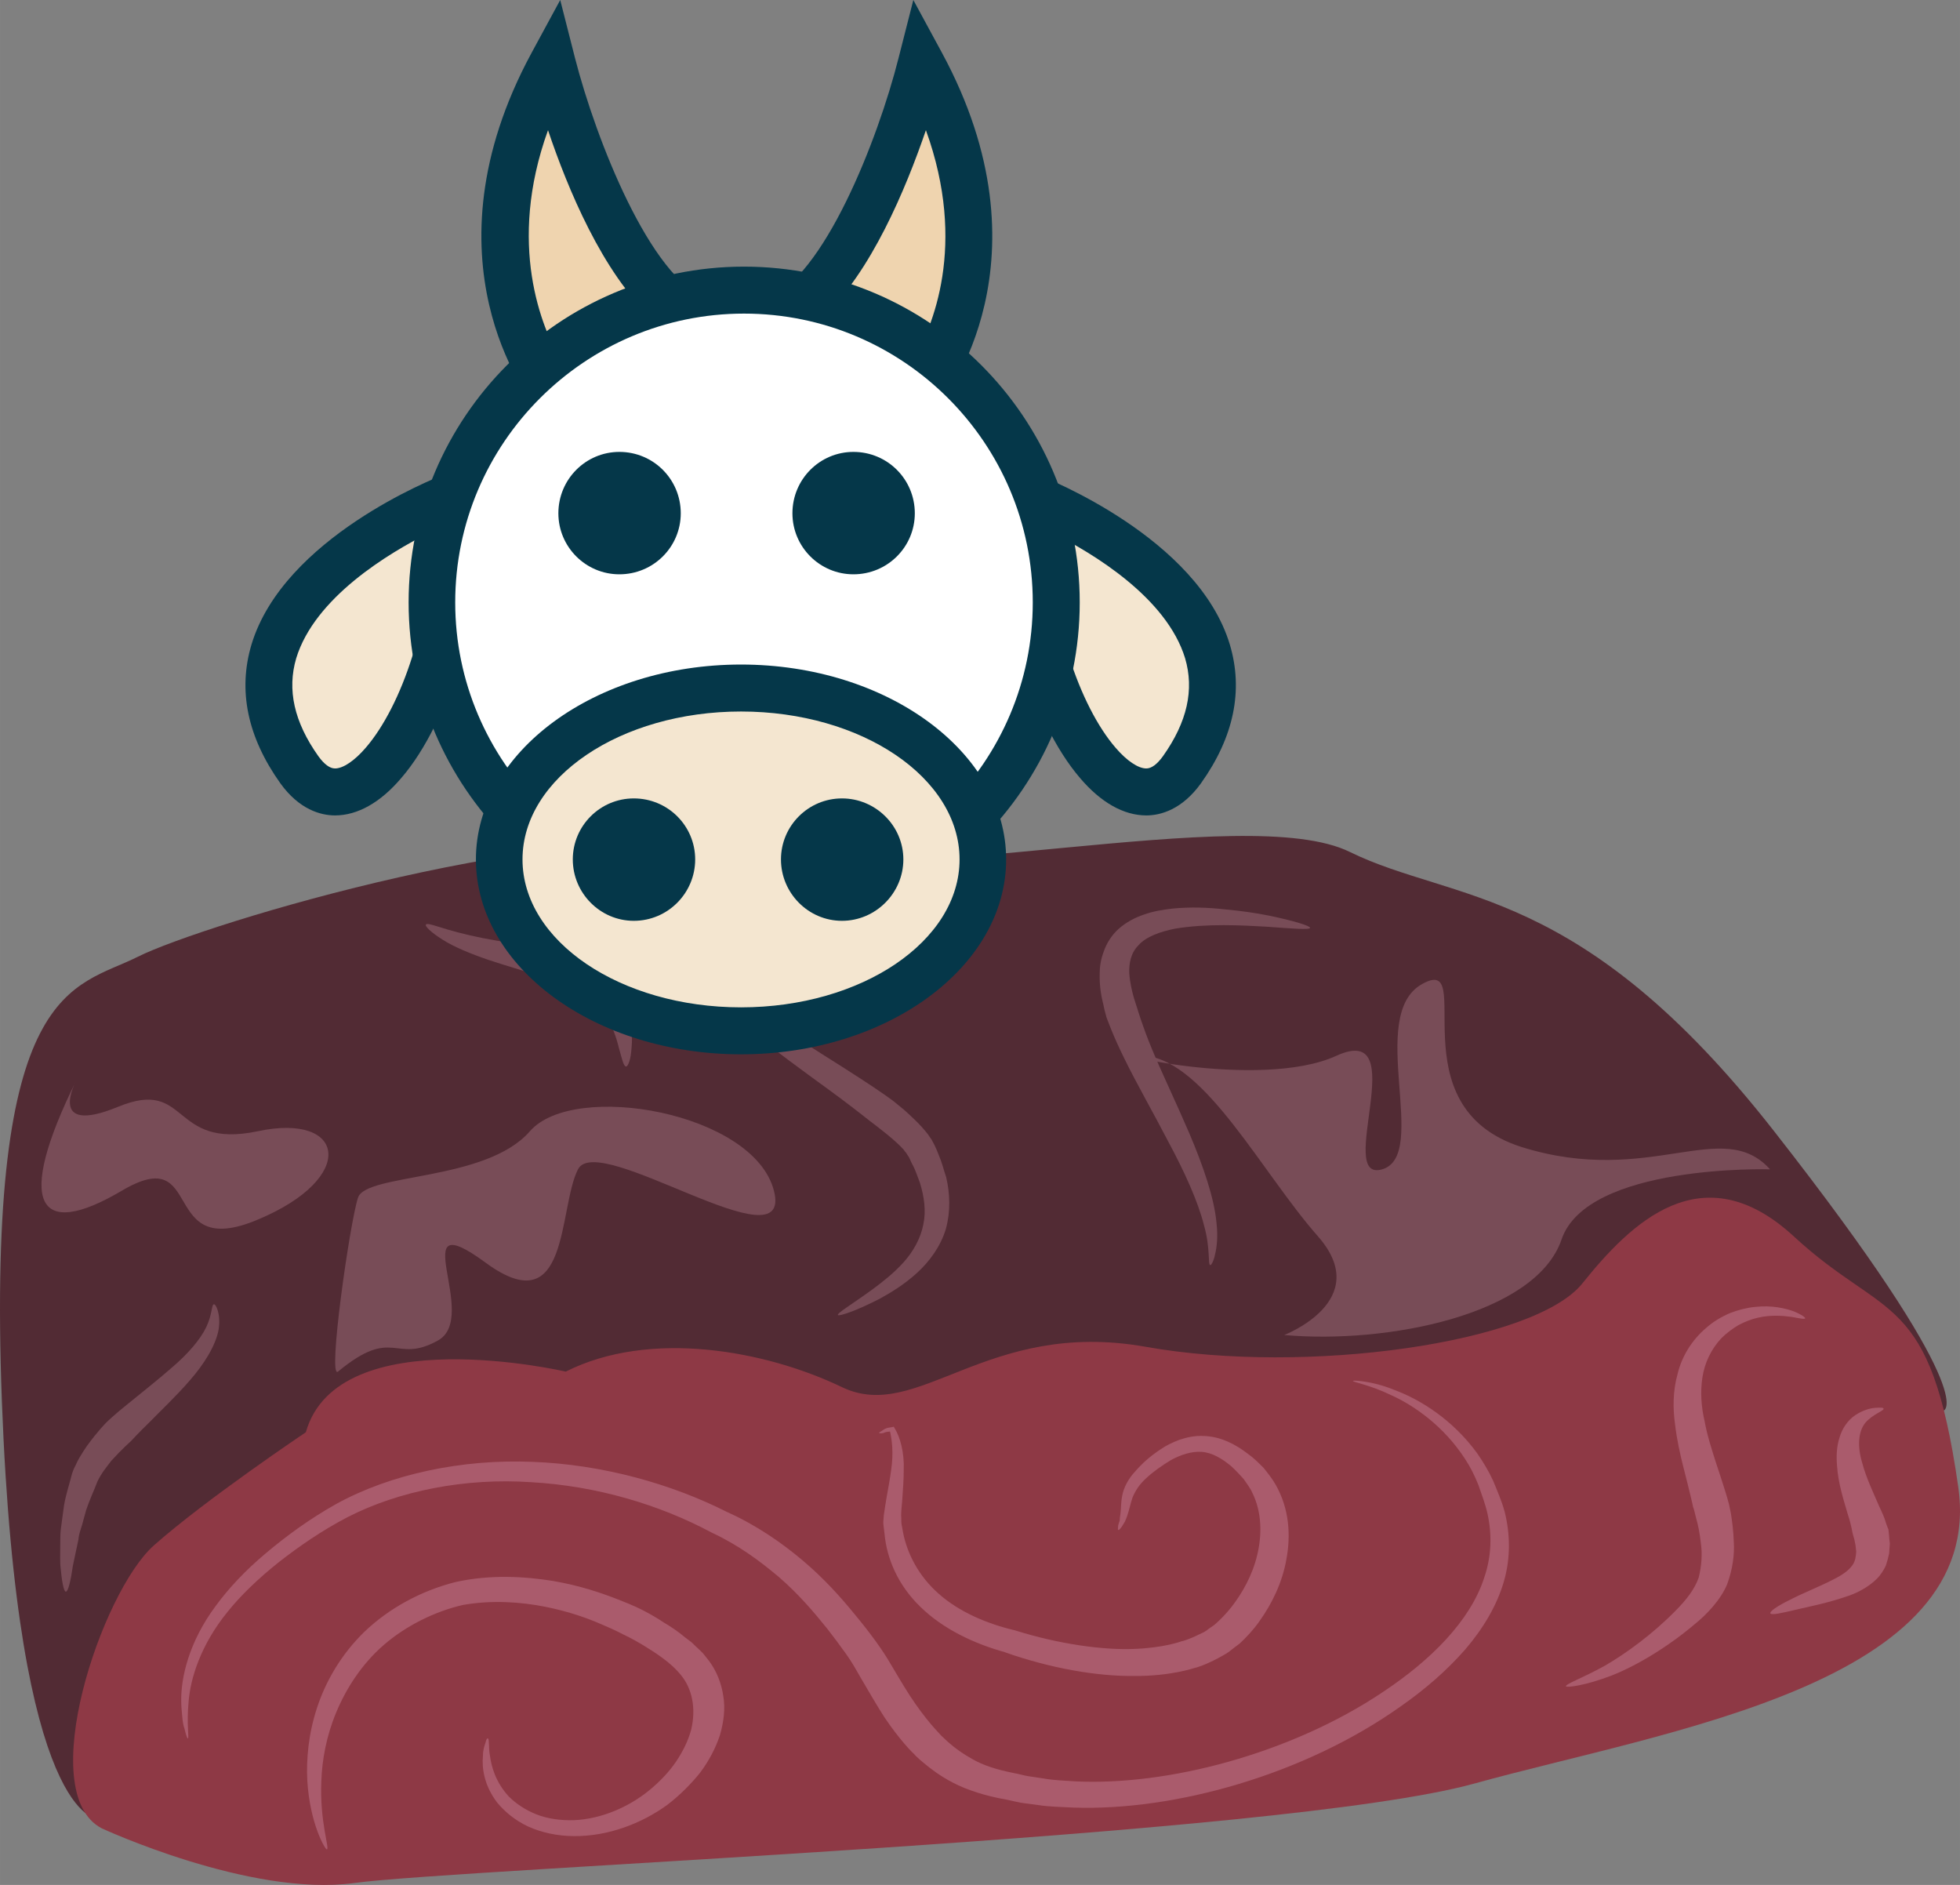
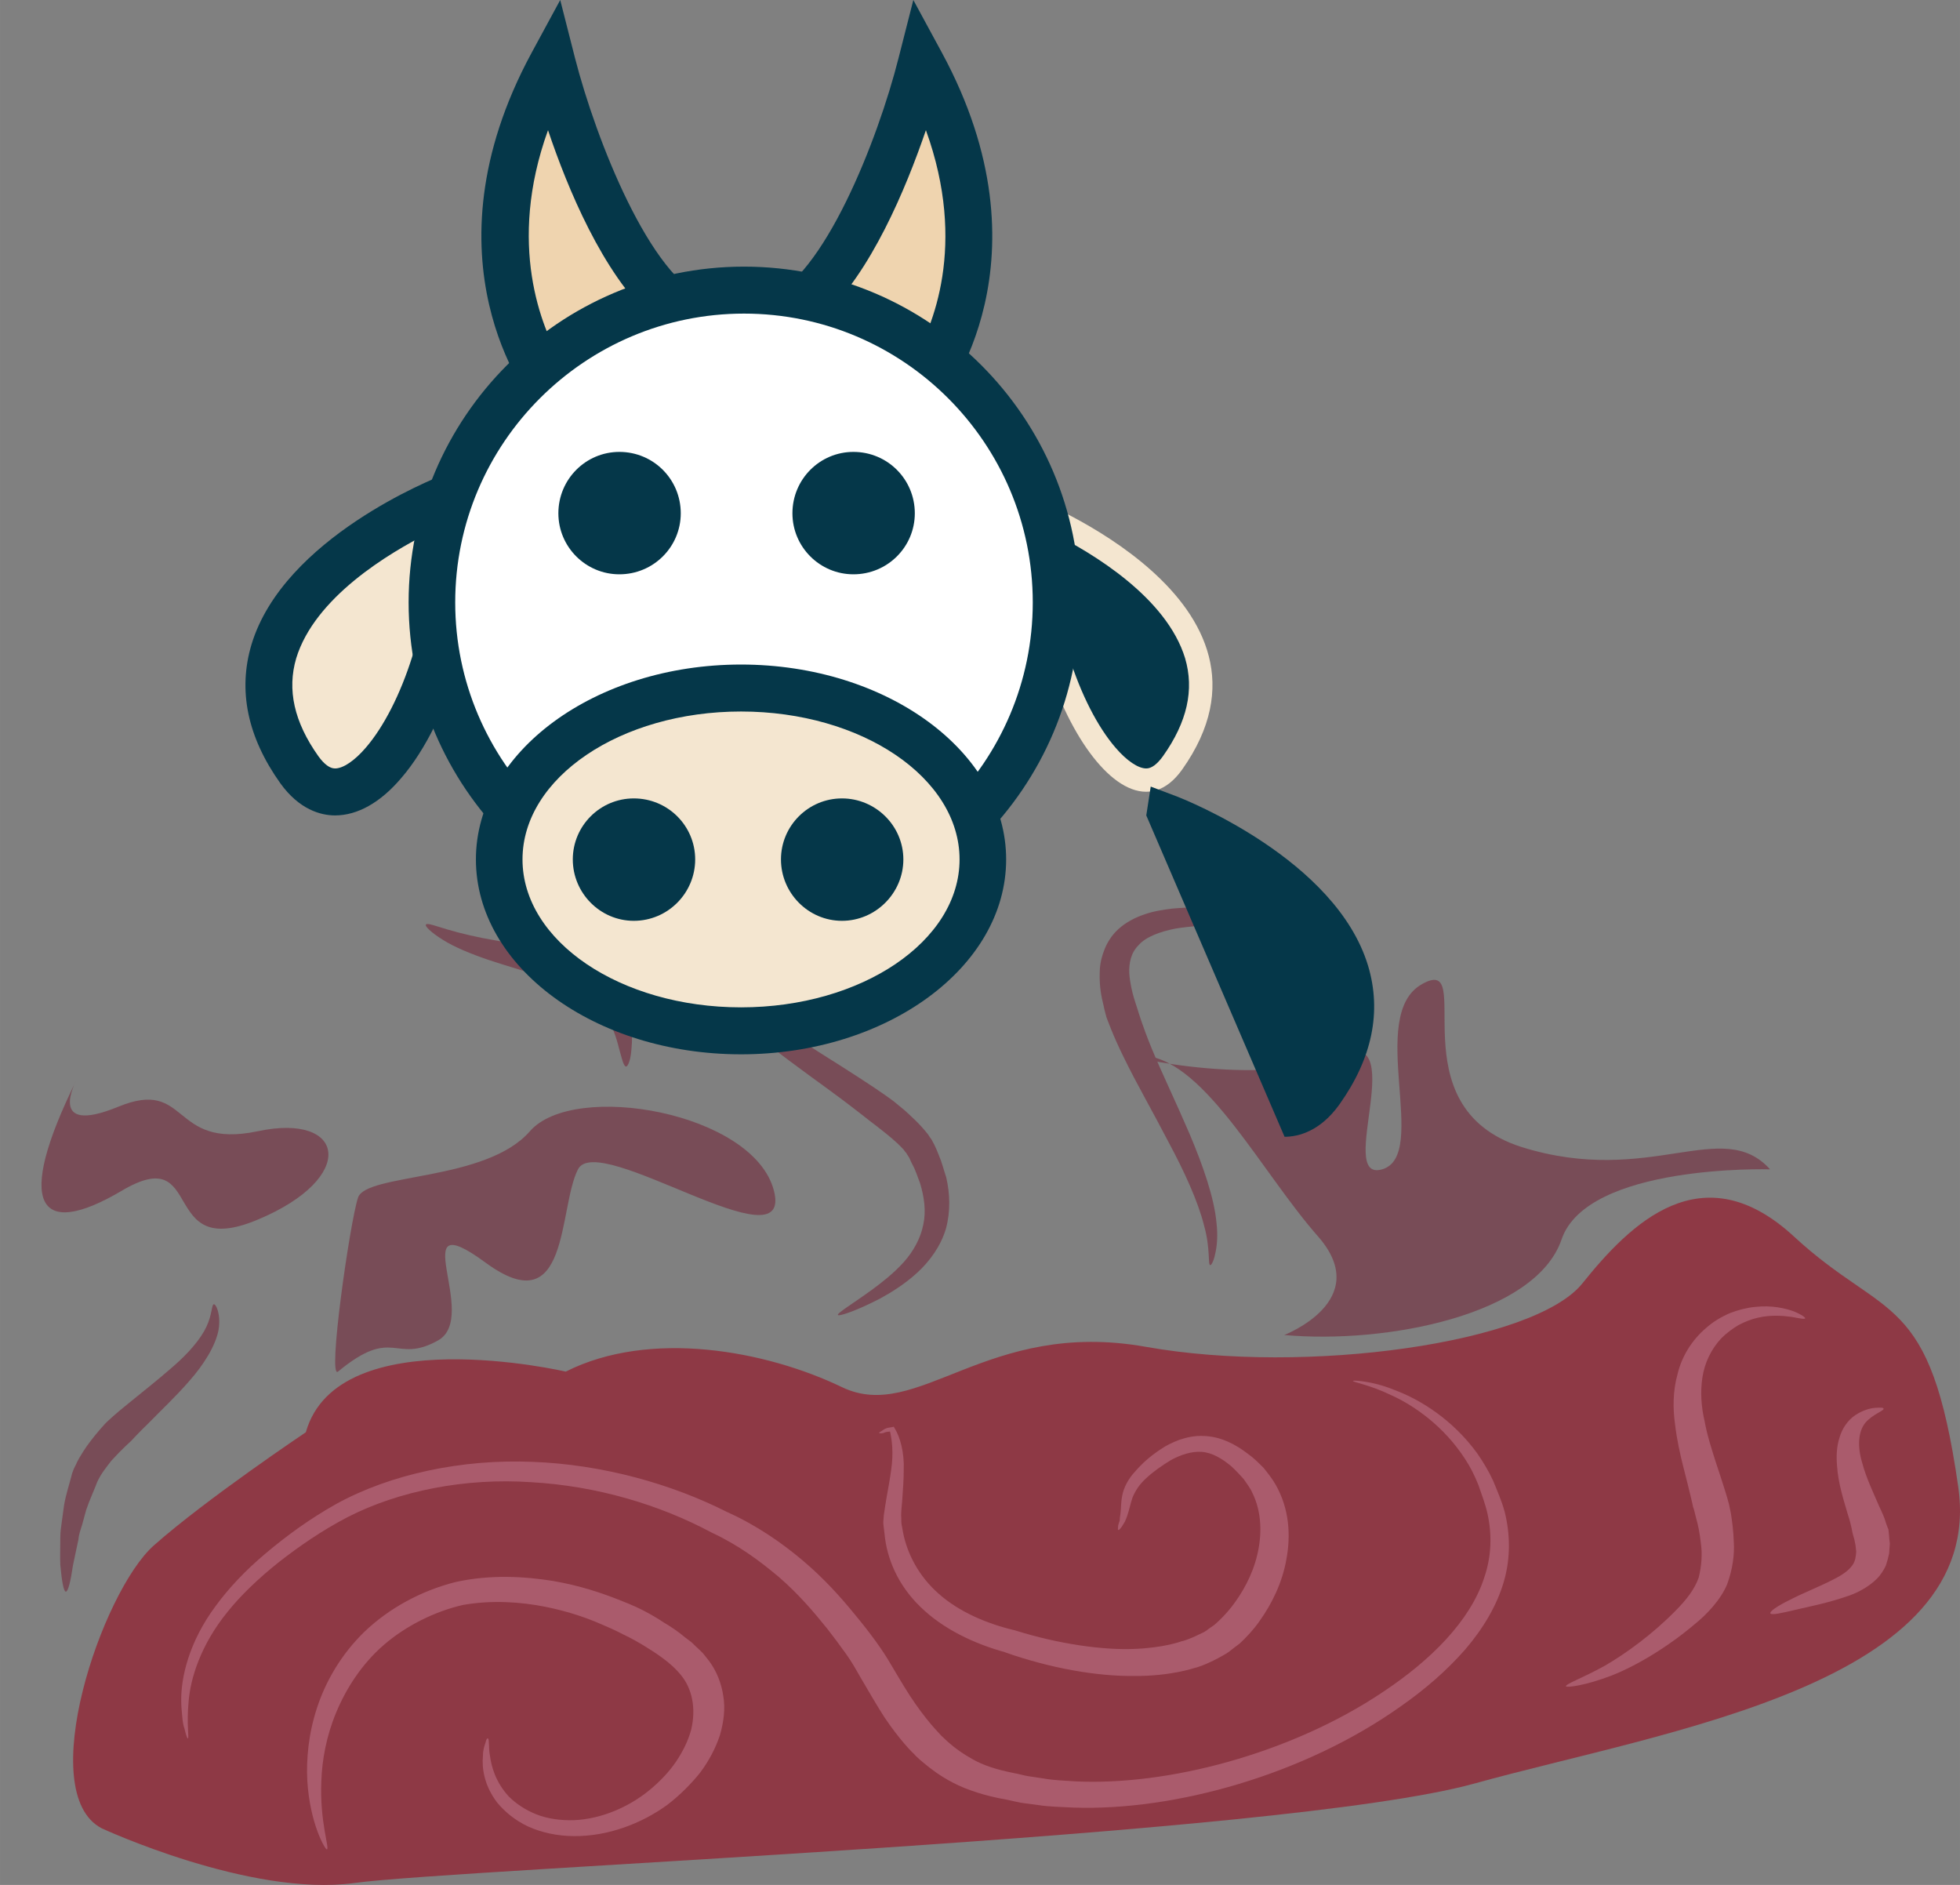
<svg xmlns="http://www.w3.org/2000/svg" id="svg68" viewBox="0 0 5300.789 5097.119" style="clip-rule:evenodd;fill-rule:evenodd;image-rendering:optimizeQuality;shape-rendering:geometricPrecision;text-rendering:geometricPrecision" version="1.1" height="50.971mm" width="53.008mm" xml:space="preserve">
  <rect x="0" y="0" width="5300.789" height="5097.119" fill="#808080" stroke="none" />
  <defs id="defs4">
    <style id="style2" type="text/css">
   
    .fil6 {fill:#053749;fill-rule:nonzero}
    .fil0 {fill:#522B34;fill-rule:nonzero}
    .fil2 {fill:#784C57;fill-rule:nonzero}
    .fil3 {fill:#784C57;fill-rule:nonzero}
    .fil1 {fill:#8E3945;fill-rule:nonzero}
    .fil4 {fill:#AA5B6C;fill-rule:nonzero}
    .fil5 {fill:#EFD4AF;fill-rule:nonzero}
    .fil7 {fill:#F4E6D0;fill-rule:nonzero}
    .fil8 {fill:white;fill-rule:nonzero}
   
  </style>
  </defs>
  <g transform="translate(-7855.898,-12235)" id="Vrstva_x0020_1">
-     <path style="fill:#522b34;fill-rule:nonzero" id="path7" d="m 8120,17153 c 0,0 -216,9 -259,-1128 -43,-1137 195,-1116 368,-1203 173,-87 1179,-393 1612,-283 433,109 1385,-139 1666,0 282,138 623,85 1147,755 563,719 459,755 459,755 l -848,207 c 0,0 -2132,341 -2164,370 -33,29 -1667,326 -1667,326 z" class="fil0" />
    <path style="fill:#8e3945;fill-rule:nonzero" id="path9" d="m 9386,15944 c 0,0 -616,-143 -703,164 0,0 -270,181 -411,306 -141,125 -325,669 -141,765 0,0 401,186 682,148 281,-39 2510,-125 3030,-269 519,-144 1385,-269 1309,-802 -76,-533 -195,-447 -444,-677 -249,-230 -443,-35 -573,127 -130,161 -747,248 -1180,171 -432,-77 -616,208 -822,109 -206,-99 -519,-157 -747,-42 z" class="fil1" />
    <path style="fill:#784c57;fill-rule:nonzero" id="path11" d="m 8770,15944 c -29,24 32,-403 54,-470 21,-67 346,-43 465,-180 119,-137 606,-51 660,161 54,211 -476,-164 -530,-58 -54,106 -22,419 -249,253 -227,-167 -13,146 -130,210 -117,65 -119,-41 -270,84 z" class="fil2" />
    <path style="fill:#784c57;fill-rule:nonzero" id="path13" d="m 11329,15845 c 0,0 243,-93 92,-266 -152,-172 -303,-470 -466,-489 -162,-19 305,96 515,0 210,-96 -6,345 124,307 130,-38 -44,-417 108,-501 151,-85 -76,332 270,441 347,108 541,-84 671,60 0,0 -495,-15 -564,190 -70,204 -474,283 -750,258 z" class="fil2" />
    <path style="fill:#784c57;fill-rule:nonzero" id="path15" d="m 8062,15157 c 0,0 -82,151 113,71 194,-80 140,116 378,66 238,-51 271,126 0,239 -270,114 -140,-213 -368,-78 -227,134 -289,38 -123,-298 z" class="fil2" />
    <path style="fill:#784c57;fill-rule:nonzero" id="path17" d="m 8434,15762 c 5,-2 20,25 13,69 -8,43 -40,94 -78,137 -38,44 -80,83 -109,113 -31,30 -49,50 -50,51 -1,1 -25,22 -53,53 -13,17 -28,35 -38,57 -9,24 -21,49 -30,76 -4,13 -7,27 -11,40 -4,13 -9,26 -10,40 -5,25 -11,50 -15,71 -6,42 -13,70 -19,70 -6,0 -11,-28 -15,-72 -1,-22 0,-47 0,-75 0,-14 2,-28 4,-42 2,-15 4,-29 6,-44 5,-30 15,-59 22,-87 2,-6 5,-14 9,-21 3,-7 6,-13 10,-20 7,-12 14,-23 21,-33 29,-40 52,-63 53,-64 2,-2 24,-23 58,-50 34,-28 79,-63 120,-99 42,-36 76,-75 92,-109 16,-34 14,-60 20,-61 z" class="fil2" />
    <path style="fill:#784c57;fill-rule:nonzero" id="path19" d="m 9830,14802 c 1,1 -1,4 -4,7 -3,4 -9,8 -14,15 -10,12 -17,31 -2,54 13,23 38,48 68,72 30,24 65,48 101,71 71,47 145,92 200,128 56,36 93,63 95,65 1,1 11,9 28,23 16,15 40,35 64,66 3,5 6,9 9,13 3,5 5,10 8,15 5,10 8,18 12,28 8,18 13,39 20,60 10,43 12,92 -1,139 -14,47 -44,88 -78,119 -34,31 -70,53 -101,70 -64,33 -110,48 -113,44 -3,-5 38,-29 93,-69 27,-20 58,-44 85,-74 26,-29 46,-65 53,-102 8,-37 2,-76 -9,-112 -7,-18 -12,-35 -21,-51 -4,-7 -7,-17 -11,-22 -2,-3 -4,-6 -5,-8 -3,-3 -5,-6 -7,-9 -19,-21 -42,-39 -57,-51 -16,-13 -26,-20 -27,-21 -2,-1 -35,-28 -87,-67 -51,-38 -122,-88 -190,-141 -33,-27 -67,-55 -95,-84 -29,-28 -54,-58 -66,-91 -4,-7 -4,-16 -6,-24 1,-8 0,-16 4,-23 1,-3 3,-7 4,-10 2,-3 4,-5 6,-8 4,-5 9,-8 14,-11 8,-7 16,-9 21,-11 5,-1 8,-1 9,0 z" class="fil2" />
    <path style="fill:#784c57;fill-rule:nonzero" id="path21" d="m 11399,14744 c -1,6 -48,2 -116,-3 -69,-4 -162,-9 -248,5 -41,8 -80,22 -100,45 -21,21 -26,49 -25,76 2,27 8,51 13,68 5,17 9,27 9,28 1,3 13,45 39,108 26,63 66,146 102,230 36,85 67,173 73,242 4,35 1,64 -4,84 -4,20 -11,30 -13,29 -7,-1 1,-45 -17,-108 -16,-64 -53,-145 -96,-225 -42,-81 -88,-161 -119,-225 -32,-64 -48,-111 -49,-113 0,-2 -4,-13 -8,-33 -5,-20 -11,-48 -10,-85 0,-18 3,-38 11,-59 7,-21 21,-44 40,-61 20,-18 45,-31 69,-39 25,-9 51,-13 76,-16 50,-5 98,-3 142,2 45,4 85,10 120,17 68,14 112,28 111,33 z" class="fil2" />
    <path style="fill:#784c57;fill-rule:nonzero" id="path23" d="m 9549,15119 c -3,0 -6,-5 -9,-14 -3,-9 -6,-21 -10,-35 -7,-29 -19,-66 -41,-96 -21,-30 -52,-51 -78,-63 -27,-12 -48,-18 -49,-18 -1,-1 -21,-10 -55,-21 -34,-12 -81,-25 -129,-41 -47,-16 -94,-35 -125,-55 -32,-20 -49,-37 -45,-41 3,-5 26,4 60,14 34,10 80,21 128,29 47,9 96,17 134,25 38,8 65,18 66,18 1,1 25,10 58,30 32,19 72,55 90,99 21,42 23,86 20,117 -1,16 -3,29 -6,38 -3,9 -6,14 -9,14 z" class="fil3" />
    <path style="fill:#aa5b6c;fill-rule:nonzero" id="path25" d="m 11515,15969 c 1,-1 11,-1 31,2 20,3 48,9 82,23 68,25 157,80 223,171 16,23 31,48 43,74 11,27 23,54 31,83 15,59 17,125 -2,190 -19,65 -56,127 -105,184 -50,57 -109,108 -175,154 -261,185 -611,282 -883,273 -34,-2 -66,-2 -97,-7 -16,-2 -31,-4 -45,-6 -15,-3 -29,-6 -42,-9 -53,-9 -106,-26 -142,-45 -37,-19 -62,-39 -79,-53 -17,-14 -26,-23 -27,-25 -4,-3 -39,-38 -80,-99 -20,-31 -42,-69 -66,-110 -12,-21 -23,-41 -39,-63 -15,-21 -32,-44 -50,-67 -37,-46 -78,-94 -130,-139 -52,-44 -110,-87 -183,-121 -140,-75 -310,-126 -488,-136 -177,-12 -357,23 -497,95 -69,36 -131,79 -186,122 -55,44 -102,89 -138,134 -73,90 -100,180 -105,242 -6,63 2,99 -2,100 -2,0 -5,-9 -9,-26 -3,-8 -5,-19 -6,-31 -1,-13 -3,-27 -3,-44 -1,-64 21,-160 93,-257 35,-48 81,-97 136,-143 56,-47 117,-92 190,-133 147,-81 341,-122 531,-114 190,7 377,60 527,136 78,35 146,82 203,130 57,48 103,99 142,147 39,47 74,94 98,136 25,42 46,78 66,106 39,56 69,84 71,87 2,1 9,9 22,20 14,12 34,27 61,42 28,16 63,28 114,38 12,2 24,6 37,8 13,2 26,4 40,6 27,5 57,6 87,8 123,6 268,-12 414,-53 146,-41 294,-105 420,-190 126,-84 234,-190 272,-308 20,-58 21,-117 9,-172 -6,-27 -16,-53 -25,-79 -10,-25 -22,-49 -36,-70 -57,-88 -137,-144 -199,-172 -62,-30 -105,-35 -104,-39 z" class="fil4" />
    <path style="fill:#aa5b6c;fill-rule:nonzero" id="path27" d="m 9175,16936 c 2,0 3,4 3,12 1,8 0,20 3,35 4,29 15,71 51,110 19,19 44,36 74,48 30,12 65,17 102,16 73,-3 148,-35 204,-81 28,-23 53,-49 72,-77 19,-28 33,-57 41,-86 14,-58 3,-112 -28,-149 -29,-36 -74,-63 -103,-81 -30,-18 -50,-27 -52,-28 -2,-1 -22,-12 -58,-27 -36,-16 -88,-35 -153,-48 -65,-13 -144,-19 -223,-5 -75,17 -154,56 -214,108 -60,52 -102,118 -129,183 -27,65 -38,129 -40,184 -5,111 23,184 15,186 -4,2 -46,-69 -53,-186 -3,-57 3,-126 26,-196 23,-71 65,-145 129,-207 65,-62 151,-110 246,-134 95,-21 188,-15 263,-3 76,13 135,34 176,50 42,16 65,28 67,29 3,2 25,12 58,34 17,10 37,23 57,40 5,4 11,8 16,12 6,5 11,11 17,16 6,6 12,11 17,17 5,6 10,13 15,19 20,27 33,60 38,94 6,35 1,71 -9,106 -12,36 -30,70 -54,102 -25,31 -55,61 -89,87 -69,50 -160,85 -252,84 -45,0 -89,-10 -124,-26 -36,-17 -63,-40 -83,-64 -37,-48 -42,-96 -39,-127 0,-16 4,-27 7,-36 2,-8 4,-12 6,-11 z" class="fil4" />
    <path style="fill:#aa5b6c;fill-rule:nonzero" id="path29" d="m 10880,16372 c -1,0 -1,-4 0,-12 1,-3 2,-8 4,-13 0,-5 1,-11 2,-18 2,-13 1,-30 5,-50 4,-21 16,-45 35,-65 18,-21 40,-41 69,-60 14,-10 31,-18 49,-25 20,-7 42,-12 66,-11 48,1 89,24 119,47 16,11 30,25 44,39 12,15 24,30 33,46 37,65 41,137 29,201 -11,64 -40,122 -73,168 -16,23 -35,43 -53,60 -11,8 -21,16 -30,23 -10,7 -20,12 -29,17 -36,19 -60,26 -62,26 -4,1 -68,23 -166,22 -98,1 -224,-20 -351,-65 l 4,1 c -85,-23 -170,-64 -230,-123 -61,-59 -91,-131 -97,-198 -1,-8 -2,-17 -3,-25 -1,-8 1,-16 1,-24 2,-16 5,-31 7,-45 5,-28 10,-55 13,-78 7,-47 2,-84 -4,-108 2,2 4,3 7,4 -11,0 -18,1 -24,4 -7,2 -12,0 -12,0 1,-2 3,-3 8,-6 2,-1 5,-4 10,-6 4,-2 11,-3 18,-4 l 4,-1 3,5 c 14,23 26,64 24,113 0,25 -2,52 -4,80 -1,14 -3,29 -3,43 1,7 0,15 1,22 1,7 3,14 4,22 11,58 43,120 97,167 54,48 128,80 203,98 h 1 l 3,1 c 118,37 236,53 319,50 83,-3 128,-20 131,-21 2,0 20,-5 46,-18 6,-3 14,-6 21,-11 6,-5 14,-10 21,-15 15,-13 31,-29 46,-48 29,-37 57,-86 70,-141 13,-54 13,-115 -13,-168 -6,-14 -16,-26 -24,-38 -11,-12 -21,-23 -33,-34 -25,-21 -52,-37 -80,-39 -28,-2 -57,8 -83,22 -25,15 -50,33 -67,49 -19,17 -30,35 -37,52 -6,17 -9,34 -14,48 -2,7 -5,13 -7,18 -3,5 -6,10 -8,13 -5,7 -8,10 -10,9 z" class="fil4" />
    <path style="fill:#aa5b6c;fill-rule:nonzero" id="path31" d="m 12091,16795 c -2,-6 44,-22 104,-55 59,-34 131,-87 191,-148 32,-32 53,-60 64,-91 8,-32 10,-64 6,-92 -3,-28 -8,-52 -13,-69 -4,-17 -7,-28 -8,-29 0,-2 -10,-45 -27,-111 -8,-32 -17,-71 -22,-114 -6,-42 -6,-90 7,-136 11,-46 38,-91 77,-124 19,-17 41,-30 64,-40 23,-9 47,-15 69,-17 45,-5 82,4 104,12 22,9 32,17 31,19 -1,3 -15,0 -37,-4 -22,-3 -55,-6 -90,2 -18,4 -36,11 -53,20 -17,10 -33,22 -47,36 -27,29 -45,66 -51,106 -6,39 -3,80 6,118 7,39 19,75 29,107 21,63 35,108 35,111 1,1 3,12 7,31 3,19 7,46 8,79 2,32 -3,72 -18,113 -17,41 -54,81 -89,109 -71,60 -155,111 -224,138 -70,27 -121,33 -123,29 z" class="fil4" />
    <path style="fill:#aa5b6c;fill-rule:nonzero" id="path33" d="m 12644,16598 c -3,-5 18,-20 53,-37 34,-18 84,-37 125,-59 21,-11 36,-23 44,-35 8,-11 9,-24 10,-36 -1,-7 -1,-12 -2,-18 -1,-5 -2,-10 -3,-15 -2,-8 -4,-13 -4,-14 -1,-1 -3,-22 -14,-55 -10,-35 -26,-82 -29,-132 -2,-25 -1,-51 7,-75 7,-25 23,-47 42,-60 21,-14 41,-19 54,-20 14,-1 22,-1 23,2 2,6 -28,14 -49,38 -20,24 -22,65 -9,108 11,42 32,85 46,118 8,17 15,32 18,44 4,11 6,17 7,18 0,1 1,7 2,19 0,5 1,12 2,20 -1,8 -1,17 -2,27 -2,10 -5,21 -9,33 -6,12 -13,24 -24,35 -21,21 -50,37 -76,46 -54,19 -105,29 -144,38 -38,9 -64,15 -68,10 z" class="fil4" />
    <path style="fill:#efd4af;fill-rule:nonzero" id="path35" d="m 9350,13290 c 0,0 -287,-353 0,-883 0,0 154,607 397,695 z" class="fil5" />
    <path style="fill:#053749;fill-rule:nonzero" id="path37" d="m 9338,12587 c -112,310 -16,535 34,622 l 246,-115 c -132,-121 -227,-349 -280,-507 z m -6,781 -32,-38 c -12,-16 -310,-392 -6,-953 l 77,-142 40,157 c 57,222 204,595 357,651 l 143,52 z" class="fil6" />
    <path style="fill:#efd4af;fill-rule:nonzero" id="path39" d="m 10348,13290 c 0,0 287,-353 0,-883 0,0 -155,607 -398,695 z" class="fil5" />
    <path style="fill:#053749;fill-rule:nonzero" id="path41" d="m 10080,13093 245,117 c 52,-88 148,-311 35,-623 -54,158 -149,386 -280,506 z m 285,275 -579,-273 143,-52 c 154,-56 301,-429 357,-651 l 40,-157 77,142 c 304,561 7,937 -6,953 z" class="fil6" />
    <path style="fill:#f4e6d0;fill-rule:nonzero" id="path43" d="m 9073,13580 c 0,0 -730,282 -408,736 173,243 473,-302 408,-736 z" class="fil7" />
    <path style="fill:#053749;fill-rule:nonzero" id="path45" d="m 9018,13675 c -112,56 -311,176 -361,340 -25,85 -6,172 60,265 16,22 31,33 45,33 22,0 53,-21 83,-56 97,-112 182,-355 173,-582 z m -256,765 v 0 c -39,0 -97,-16 -148,-87 -89,-125 -115,-251 -78,-375 87,-289 497,-450 514,-457 l 74,-28 12,78 c 43,289 -65,618 -195,768 -56,66 -118,101 -179,101 z" class="fil6" />
    <path style="fill:#f4e6d0;fill-rule:nonzero" id="path47" d="m 10645,13580 c 0,0 730,282 408,736 -173,243 -473,-302 -408,-736 z" class="fil7" />
-     <path style="fill:#053749;fill-rule:nonzero" id="path49" d="m 10700,13675 c -9,227 76,470 173,582 30,35 61,56 83,56 14,0 29,-11 45,-33 66,-93 85,-180 60,-265 -50,-164 -249,-284 -361,-340 z m 256,765 c -61,0 -123,-35 -179,-101 -130,-151 -238,-479 -195,-768 l 12,-78 74,28 c 17,7 427,168 514,457 37,124 11,250 -78,375 -51,71 -109,87 -148,87 z" class="fil6" />
+     <path style="fill:#053749;fill-rule:nonzero" id="path49" d="m 10700,13675 c -9,227 76,470 173,582 30,35 61,56 83,56 14,0 29,-11 45,-33 66,-93 85,-180 60,-265 -50,-164 -249,-284 -361,-340 z m 256,765 l 12,-78 74,28 c 17,7 427,168 514,457 37,124 11,250 -78,375 -51,71 -109,87 -148,87 z" class="fil6" />
    <path style="fill:#ffffff;fill-rule:nonzero" id="path51" d="m 10712,13864 c 0,466 -378,844 -844,844 -466,0 -844,-378 -844,-844 0,-466 378,-844 844,-844 466,0 844,378 844,844 z" class="fil8" />
    <path style="fill:#053749;fill-rule:nonzero" id="path53" d="m 9868,13083 c -430,0 -781,350 -781,781 0,430 351,781 781,781 431,0 781,-351 781,-781 0,-431 -350,-781 -781,-781 z m 0,1688 c -500,0 -907,-407 -907,-907 0,-500 407,-908 907,-908 501,0 908,408 908,908 0,500 -407,907 -908,907 z" class="fil6" />
    <path style="fill:#f4e6d0;fill-rule:nonzero" id="path55" d="m 10514,14559 c 0,256 -293,464 -654,464 -361,0 -654,-208 -654,-464 0,-256 293,-463 654,-463 361,0 654,207 654,463 z" class="fil7" />
    <path style="fill:#053749;fill-rule:nonzero" id="path57" d="m 9860,14159 c -326,0 -591,179 -591,400 0,221 265,400 591,400 326,0 591,-179 591,-400 0,-221 -265,-400 -591,-400 z m 0,927 c -395,0 -717,-236 -717,-527 0,-290 322,-527 717,-527 395,0 717,237 717,527 0,291 -322,527 -717,527 z" class="fil6" />
    <path style="fill:#053749;fill-rule:nonzero" id="path59" d="m 9736,14559 c 0,91 -74,166 -166,166 -91,0 -165,-75 -165,-166 0,-91 74,-165 165,-165 92,0 166,74 166,165 z" class="fil6" />
    <path style="fill:#053749;fill-rule:nonzero" id="path61" d="m 10299,14559 c 0,91 -75,166 -166,166 -91,0 -165,-75 -165,-166 0,-91 74,-165 165,-165 91,0 166,74 166,165 z" class="fil6" />
    <path style="fill:#053749;fill-rule:nonzero" id="path63" d="m 9697,13623 c 0,91 -74,165 -166,165 -91,0 -165,-74 -165,-165 0,-92 74,-166 165,-166 92,0 166,74 166,166 z" class="fil6" />
    <path style="fill:#053749;fill-rule:nonzero" id="path65" d="m 10330,13623 c 0,91 -74,165 -166,165 -91,0 -165,-74 -165,-165 0,-92 74,-166 165,-166 92,0 166,74 166,166 z" class="fil6" />
  </g>
</svg>